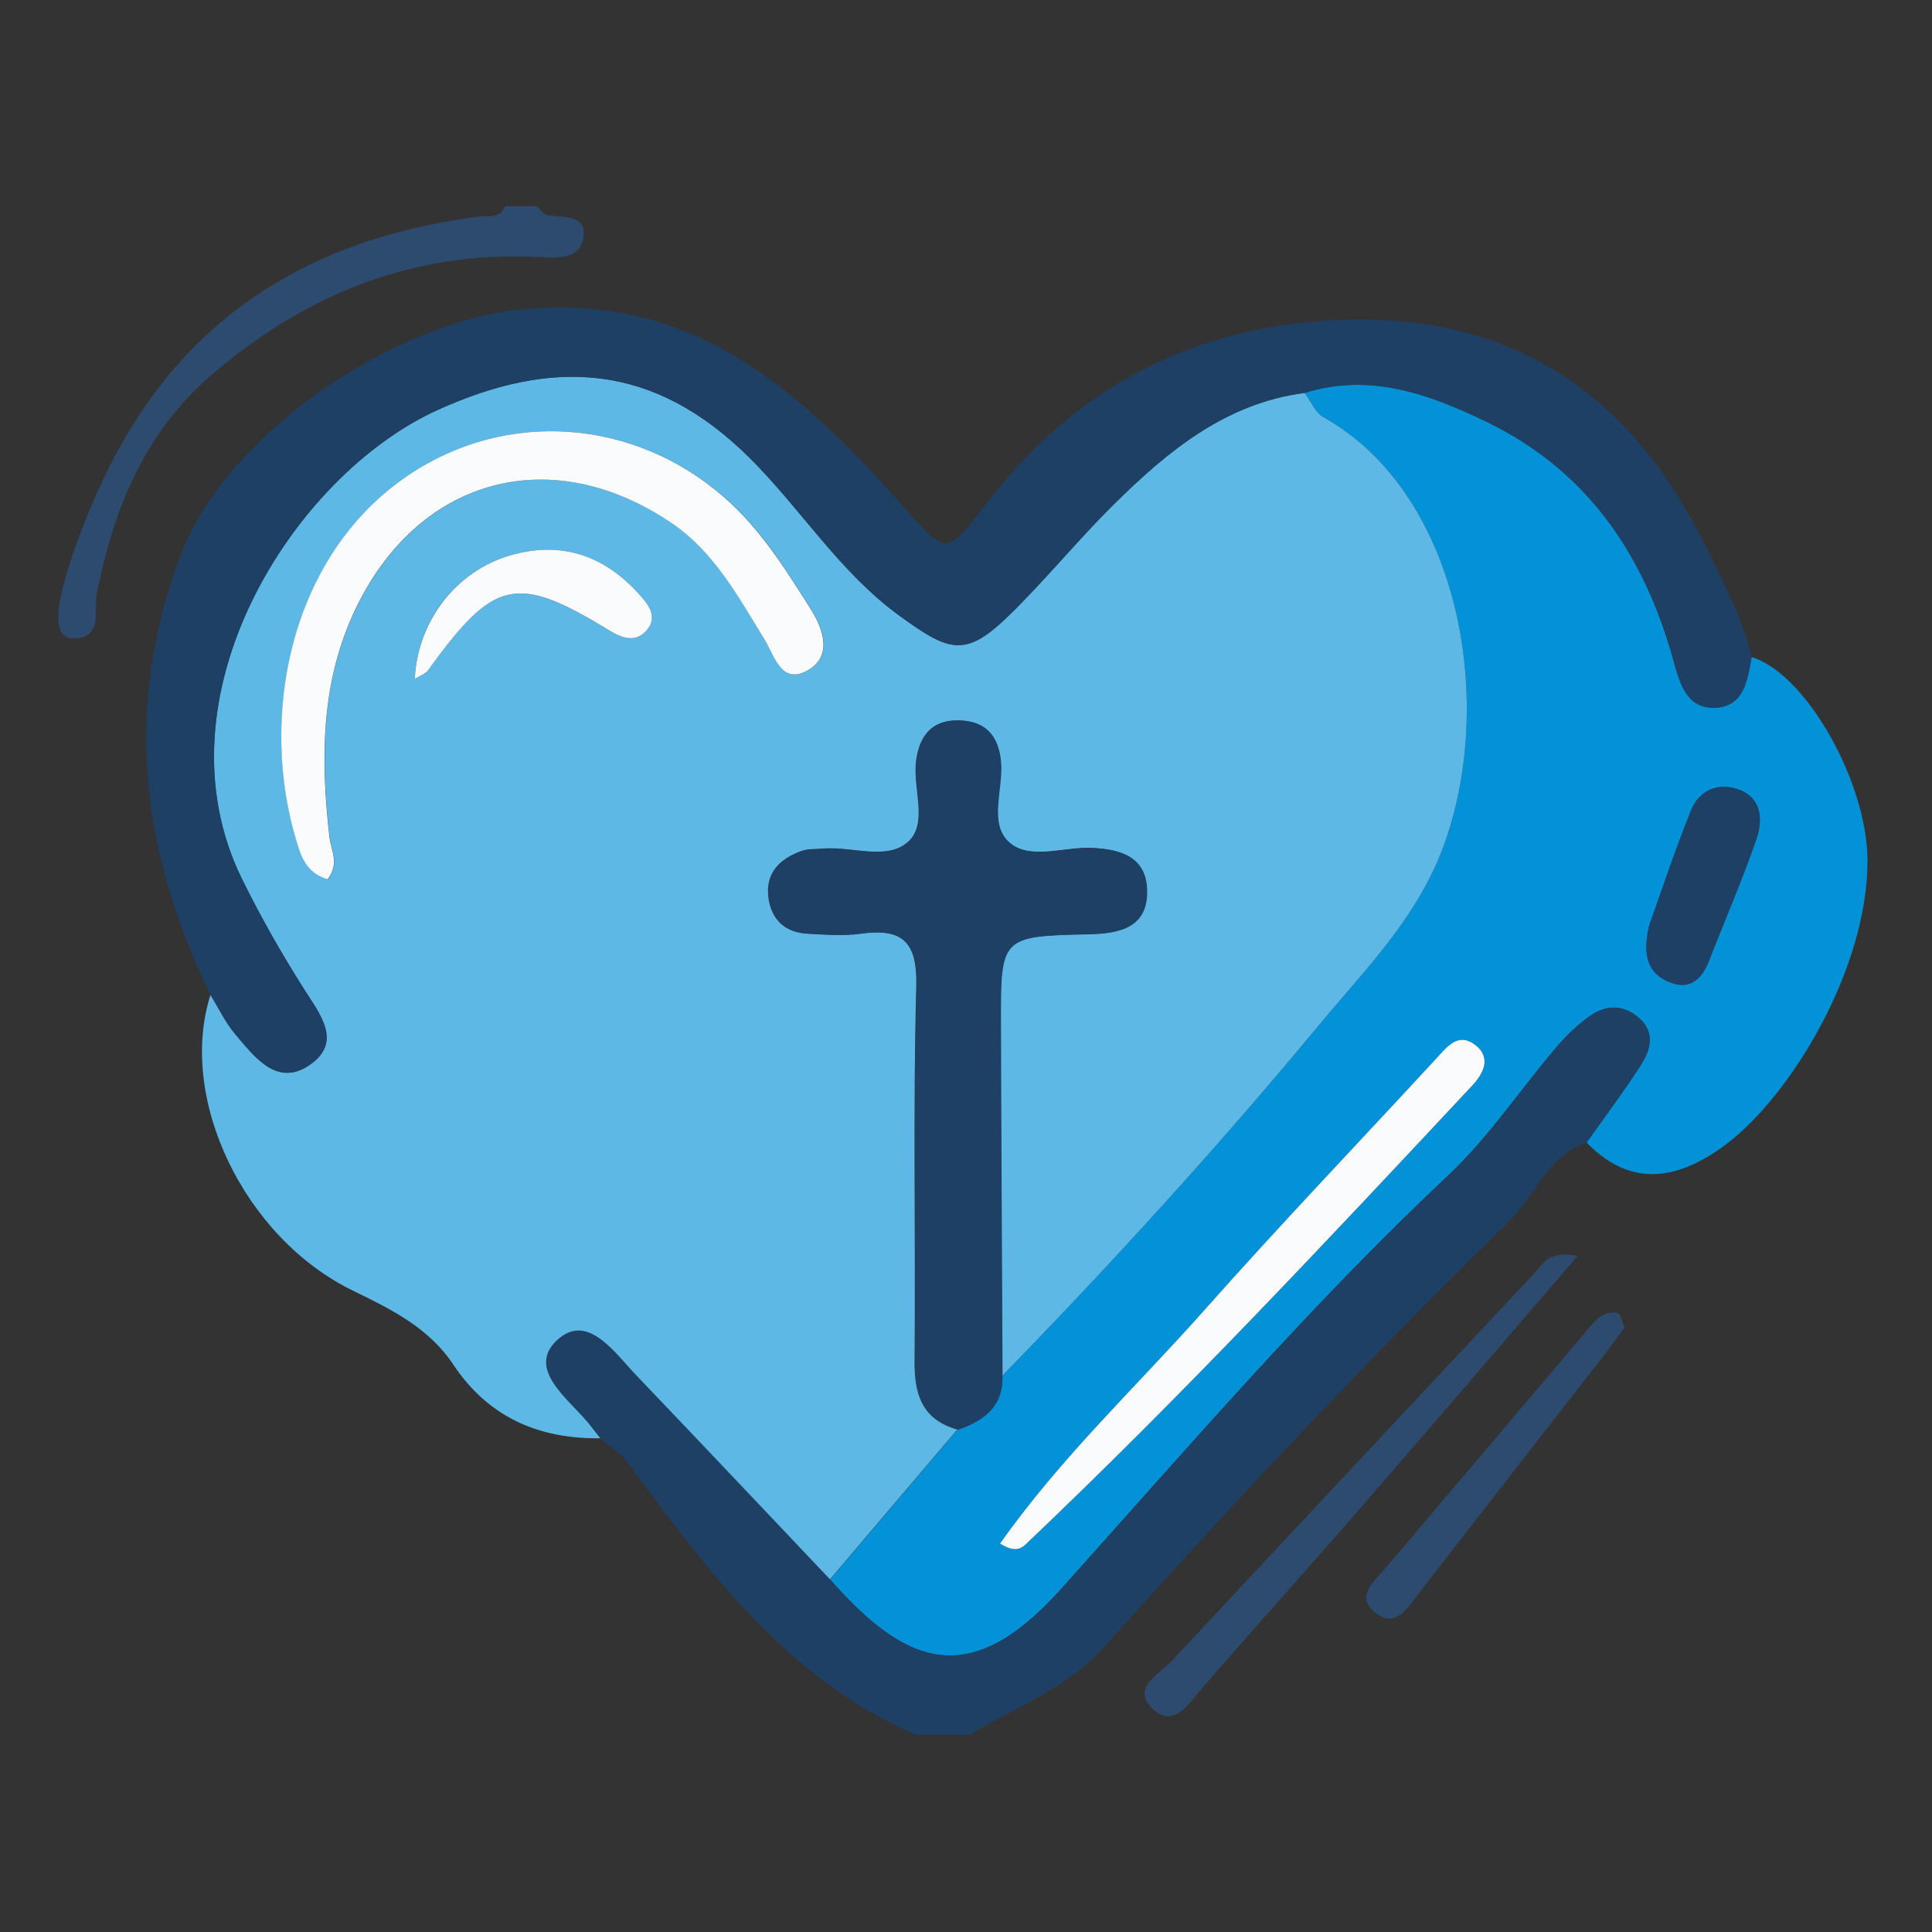
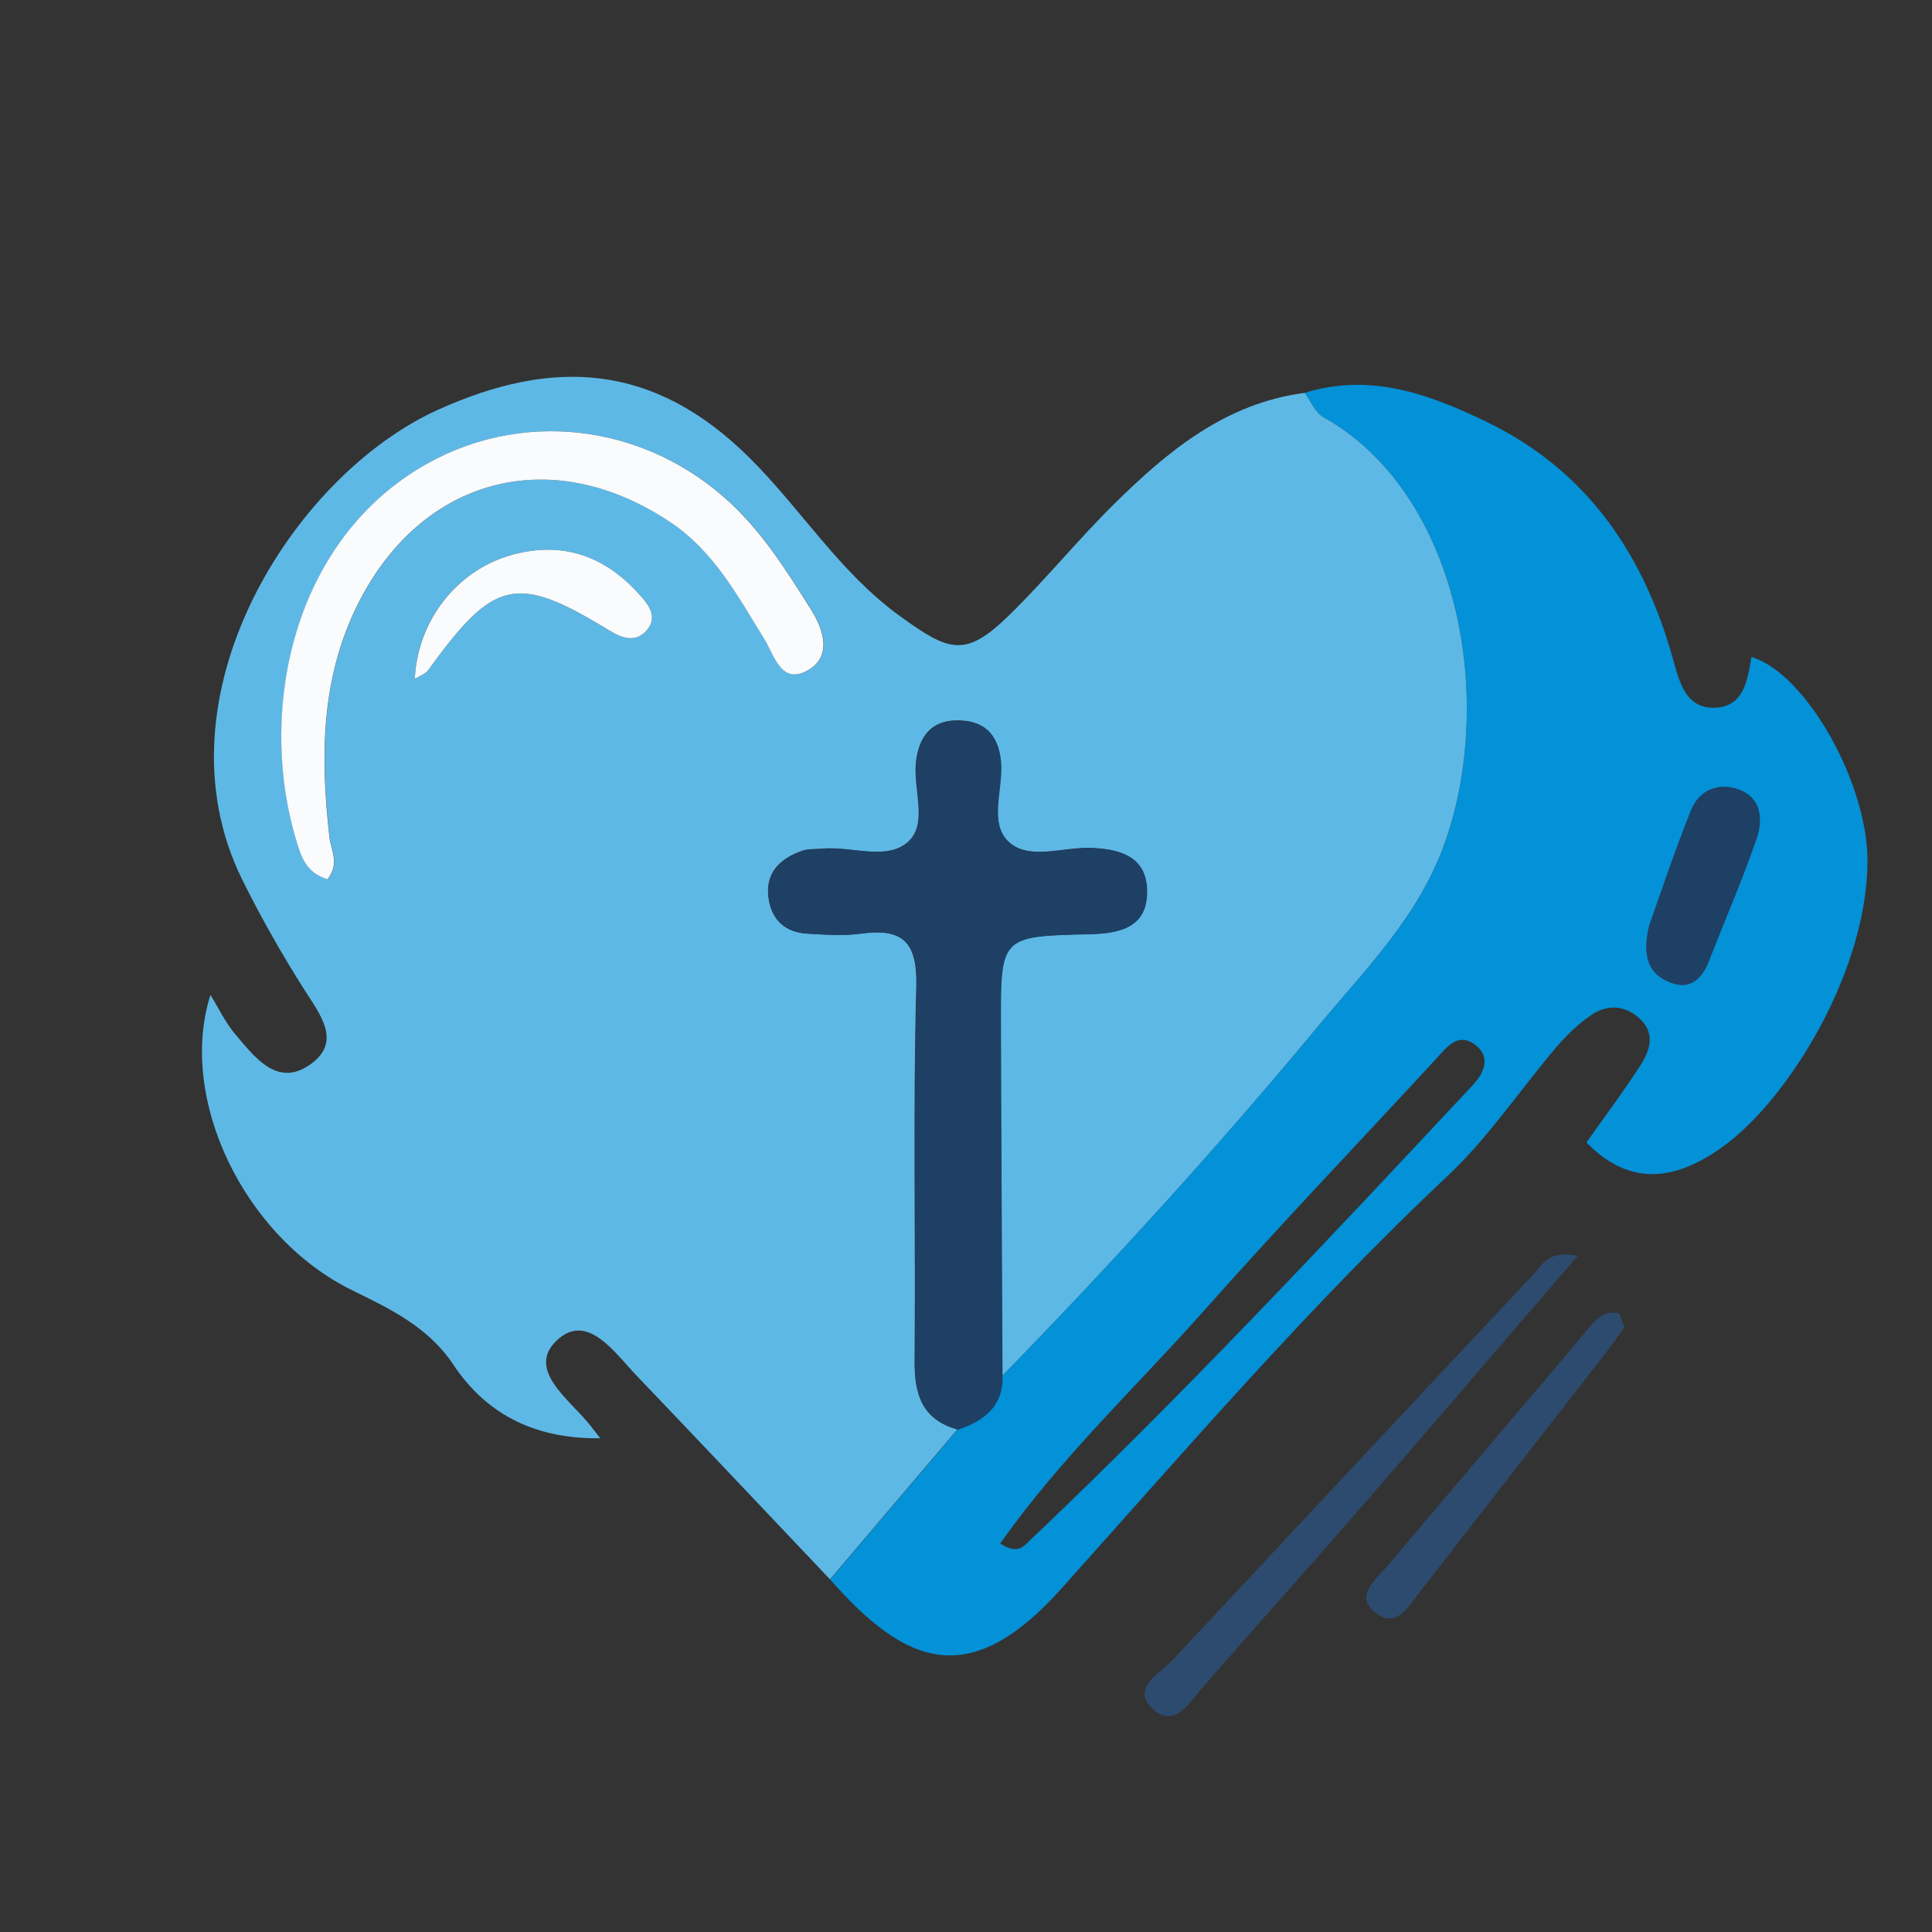
<svg xmlns="http://www.w3.org/2000/svg" width="180" height="180" viewBox="0 0 180 180" fill="none">
  <rect x="0" y="0" width="180" height="180" fill="#333333" stroke="none" />
  <g clip-path="url(#clip0_3137_162)">
    <path d="M163.193 61.215C168.218 62.72 173.99 72.858 173.99 80.194C173.99 90.41 166.733 102.21 160.745 106.664C155.73 110.391 151.551 110.283 147.804 106.438C149.496 104.049 151.256 101.708 152.839 99.25C153.753 97.834 154.255 96.202 152.682 94.825C151.266 93.586 149.633 93.596 148.178 94.619C146.988 95.445 145.907 96.497 144.972 97.598C141.6 101.561 138.679 105.976 134.913 109.516C122.061 121.591 110.586 134.964 98.845 148.052C90.349 157.531 84.42 155.201 77.34 147.157C81.303 142.496 85.265 137.845 89.218 133.184C91.618 132.368 93.427 131.051 93.368 128.189C103.585 117.687 113.457 106.881 122.808 95.602C127.253 90.243 132.17 85.405 134.618 78.492C139.407 64.932 135.828 45.876 123.31 38.874C122.543 38.442 122.13 37.37 121.55 36.603C127.617 34.715 133.094 36.692 138.433 39.268C147.922 43.83 153.222 51.736 155.936 61.638C156.517 63.762 157.195 66.063 159.82 65.935C162.505 65.808 162.8 63.34 163.183 61.215H163.193ZM93.181 143.804C94.499 144.66 95.128 144.296 95.57 143.883C110.015 130.185 123.605 115.652 137.185 101.128C138.276 99.968 138.964 98.463 137.401 97.313C135.798 96.143 134.766 97.598 133.763 98.69C126.575 106.478 119.249 114.138 112.218 122.063C105.876 129.222 98.825 135.79 93.191 143.804H93.181ZM153.645 86.261C152.849 89.643 153.989 90.99 155.848 91.61C157.529 92.17 158.591 91.128 159.201 89.564C160.676 85.769 162.308 82.022 163.636 78.178C164.236 76.447 164.167 74.402 162.053 73.586C160.155 72.858 158.326 73.586 157.559 75.483C155.986 79.407 154.658 83.429 153.645 86.261Z" fill="#0391D7" />
-     <path d="M147.814 106.438C144.166 107.726 142.986 111.443 140.498 113.882C127.538 126.547 115.119 139.743 103.054 153.254C99.415 157.335 94.666 159.056 90.27 161.642H85.364C73.328 156.42 65.904 146.312 58.45 136.233C57.801 135.348 56.779 134.748 55.933 134.01C55.53 133.499 55.146 132.988 54.733 132.486C52.816 130.225 49.109 127.521 51.882 124.895C54.714 122.211 57.251 126.016 59.325 128.179C65.363 134.482 71.352 140.835 77.359 147.177C84.43 155.221 90.369 157.541 98.865 148.072C110.605 134.974 122.071 121.611 134.933 109.536C138.699 106.006 141.619 101.581 144.992 97.618C145.936 96.507 147.018 95.464 148.198 94.638C149.653 93.616 151.285 93.606 152.701 94.845C154.275 96.222 153.773 97.854 152.859 99.27C151.275 101.728 149.515 104.068 147.824 106.458L147.814 106.438Z" fill="#1E4065" />
-     <path d="M6.787 51.618C10.366 41.294 15.774 32.404 25.44 26.524C31.39 22.905 37.81 21.086 44.595 20.172C45.5 20.054 46.592 20.447 47.054 19.208C48.037 19.208 49.02 19.208 50.004 19.208C50.338 19.503 50.653 19.995 51.026 20.054C52.432 20.27 54.566 19.985 54.379 21.912C54.173 24.154 52.118 24.046 50.151 23.948C38.499 23.358 28.459 27.409 19.708 34.931C13.444 40.32 10.563 47.449 9.019 55.335C8.724 56.859 9.639 59.475 6.787 59.475C3.935 59.475 6.394 52.975 6.787 51.618Z" fill="#2D4B6E" />
    <path d="M77.35 147.167C71.342 140.835 65.353 134.482 59.316 128.17C57.251 126.016 54.714 122.201 51.872 124.885C49.099 127.511 52.806 130.215 54.724 132.476C55.137 132.968 55.52 133.489 55.923 134.001C50.161 134.069 45.48 132.034 42.206 127.098C39.944 123.705 36.454 121.984 32.894 120.254C22.707 115.298 16.541 102.318 19.609 92.692C20.366 93.921 20.996 95.268 21.92 96.359C23.71 98.463 25.785 101.286 28.794 99.25C31.97 97.107 29.816 94.52 28.282 92.092C26.198 88.797 24.261 85.385 22.54 81.895C14.241 65.011 27.22 44.322 40.81 38.176C51.459 33.368 60.85 33.742 69.817 42.641C74.656 47.439 78.225 53.349 83.899 57.44C88.461 60.734 89.946 61.304 94.037 57.302C97.419 53.998 100.418 50.301 103.781 46.977C108.796 42.021 114.175 37.567 121.55 36.603C122.13 37.38 122.543 38.452 123.31 38.874C135.828 45.876 139.407 64.932 134.618 78.492C132.17 85.405 127.253 90.243 122.808 95.602C113.457 106.881 103.585 117.697 93.368 128.189C93.319 117.225 93.25 106.271 93.221 95.307C93.201 87.264 93.221 87.205 101.451 87.028C104.391 86.959 106.938 86.369 106.839 82.898C106.761 79.8 104.342 79.092 101.618 78.994C99.032 78.905 95.905 80.154 94.007 78.473C92.031 76.722 93.457 73.517 93.23 70.97C93.004 68.354 91.627 67.086 89.12 67.115C86.76 67.135 85.659 68.61 85.354 70.832C85 73.399 86.485 76.654 84.646 78.384C82.669 80.243 79.336 78.807 76.612 79.063C75.963 79.122 75.265 79.063 74.675 79.279C72.65 80.007 71.273 81.324 71.597 83.674C71.882 85.71 73.161 86.88 75.236 86.978C76.868 87.057 78.53 87.195 80.132 86.978C84.066 86.438 85.482 87.716 85.364 91.944C85.049 103.557 85.315 115.18 85.206 126.793C85.177 129.93 85.914 132.26 89.199 133.175C85.236 137.836 81.273 142.487 77.32 147.148L77.35 147.167ZM30.534 81.924C31.694 80.449 30.849 79.23 30.711 77.981C29.875 70.596 29.875 63.32 33.297 56.417C39.217 44.45 51.341 41.244 62.423 48.619C66.553 51.373 68.726 55.512 71.214 59.505C72.168 61.029 72.787 63.87 75.295 62.445C77.566 61.147 76.76 58.669 75.58 56.791C73.24 53.054 70.889 49.317 67.517 46.358C59.158 39.032 47.25 38.068 38.056 44.283C26.837 51.864 24.142 67.056 27.682 78.502C28.086 79.82 28.577 81.354 30.554 81.924H30.534ZM38.646 63.241C39.099 62.956 39.62 62.809 39.876 62.455C46.051 53.919 48.086 53.447 56.789 58.747C58.077 59.534 59.306 59.858 60.279 58.688C61.381 57.371 60.27 56.161 59.434 55.247C56.189 51.687 52.187 50.379 47.496 51.756C42.462 53.231 38.882 57.912 38.646 63.241Z" fill="#5EB8E5" />
-     <path d="M121.56 36.603C114.185 37.567 108.806 42.031 103.791 46.977C100.428 50.301 97.429 53.998 94.046 57.302C89.956 61.304 88.461 60.734 83.909 57.44C78.235 53.349 74.665 47.439 69.827 42.641C60.85 33.742 51.469 33.358 40.819 38.176C27.23 44.312 14.25 65.011 22.549 81.895C24.27 85.395 26.207 88.807 28.292 92.092C29.826 94.511 31.98 97.097 28.803 99.25C25.794 101.286 23.72 98.463 21.93 96.359C21.006 95.268 20.376 93.921 19.619 92.692C13.1 79.397 11.497 65.817 16.846 51.677C21.084 40.477 36.522 30.044 48.539 28.835C64.488 27.232 74.39 36.298 83.771 46.761C88.274 51.785 88.019 51.943 91.932 46.859C99.425 37.124 109.199 31.352 121.491 30.054C138.758 28.245 151.197 35.138 158.886 50.851C160.529 54.214 162.338 57.518 163.203 61.215C162.82 63.33 162.525 65.798 159.84 65.935C157.215 66.063 156.536 63.752 155.956 61.638C153.242 51.746 147.942 43.84 138.453 39.268C133.114 36.701 127.637 34.715 121.57 36.603H121.56Z" fill="#1E4065" />
    <path d="M89.238 133.194C85.954 132.28 85.216 129.949 85.246 126.813C85.354 115.2 85.098 103.567 85.403 91.964C85.521 87.726 84.105 86.447 80.172 86.998C78.569 87.224 76.907 87.087 75.275 86.998C73.2 86.89 71.922 85.72 71.637 83.694C71.302 81.354 72.679 80.036 74.715 79.299C75.314 79.082 76.003 79.141 76.652 79.082C79.375 78.827 82.709 80.262 84.685 78.404C86.524 76.683 85.029 73.418 85.393 70.852C85.708 68.62 86.809 67.155 89.159 67.135C91.667 67.115 93.034 68.384 93.27 70.99C93.496 73.546 92.07 76.742 94.046 78.492C95.944 80.174 99.071 78.925 101.657 79.013C104.381 79.102 106.79 79.81 106.879 82.917C106.967 86.379 104.43 86.978 101.49 87.047C93.26 87.224 93.24 87.283 93.26 95.327C93.289 106.291 93.358 117.245 93.407 128.209C93.466 131.07 91.657 132.388 89.258 133.204L89.238 133.194Z" fill="#1E4065" />
-     <path d="M93.181 143.804C98.826 135.79 105.866 129.212 112.208 122.063C119.239 114.138 126.565 106.478 133.753 98.69C134.756 97.608 135.788 96.143 137.391 97.313C138.964 98.463 138.266 99.968 137.175 101.128C123.585 115.662 109.996 130.185 95.561 143.883C95.128 144.296 94.499 144.66 93.171 143.804H93.181Z" fill="#FAFBFC" />
    <path d="M153.645 86.261C154.658 83.429 155.976 79.407 157.559 75.483C158.326 73.576 160.145 72.858 162.053 73.586C164.167 74.392 164.236 76.437 163.636 78.178C162.308 82.022 160.676 85.769 159.201 89.564C158.591 91.128 157.529 92.17 155.848 91.61C153.99 90.99 152.849 89.643 153.645 86.261Z" fill="#1E4065" />
    <path d="M147.008 116.989C139.771 125.397 133.055 133.243 126.27 141.051C121.57 146.459 116.761 151.779 112.071 157.197C110.783 158.682 109.406 161.022 107.459 159.282C105.256 157.295 108.01 155.978 109.239 154.67C120.488 142.614 131.747 130.569 143.035 118.543C143.753 117.786 144.196 116.488 147.008 116.999V116.989Z" fill="#2D4B6E" />
    <path d="M151.364 123.636C150.676 124.58 150.037 125.505 149.338 126.4C143.616 133.755 137.883 141.09 132.18 148.455C131.167 149.763 130.095 151.622 128.335 150.392C126.024 148.77 128.109 147.266 129.19 145.977C135.405 138.603 141.678 131.277 147.893 123.892C148.67 122.968 149.388 122.083 150.686 122.329C150.961 122.378 151.099 123.105 151.364 123.636Z" fill="#2D4B6E" />
    <path d="M30.534 81.924C28.558 81.354 28.066 79.82 27.663 78.502C24.123 67.056 26.817 51.864 38.037 44.283C47.231 38.068 59.149 39.032 67.497 46.358C70.87 49.317 73.22 53.064 75.56 56.791C76.74 58.669 77.547 61.147 75.275 62.445C72.768 63.87 72.148 61.038 71.194 59.505C68.707 55.512 66.534 51.363 62.404 48.619C51.331 41.244 39.197 44.45 33.278 56.417C29.866 63.32 29.856 70.596 30.692 77.981C30.829 79.22 31.675 80.439 30.515 81.924H30.534Z" fill="#FAFBFC" />
    <path d="M38.647 63.241C38.892 57.911 42.472 53.231 47.496 51.756C52.187 50.379 56.189 51.687 59.434 55.247C60.27 56.161 61.381 57.371 60.279 58.688C59.306 59.858 58.067 59.534 56.789 58.747C48.086 53.437 46.051 53.919 39.876 62.455C39.62 62.799 39.109 62.956 38.647 63.241Z" fill="#FAFBFC" />
  </g>
  <defs>
    <clipPath id="clip0_3137_162">
      <rect width="168.57" height="142.424" fill="white" transform="translate(5.43 19.208)" />
    </clipPath>
  </defs>
</svg>